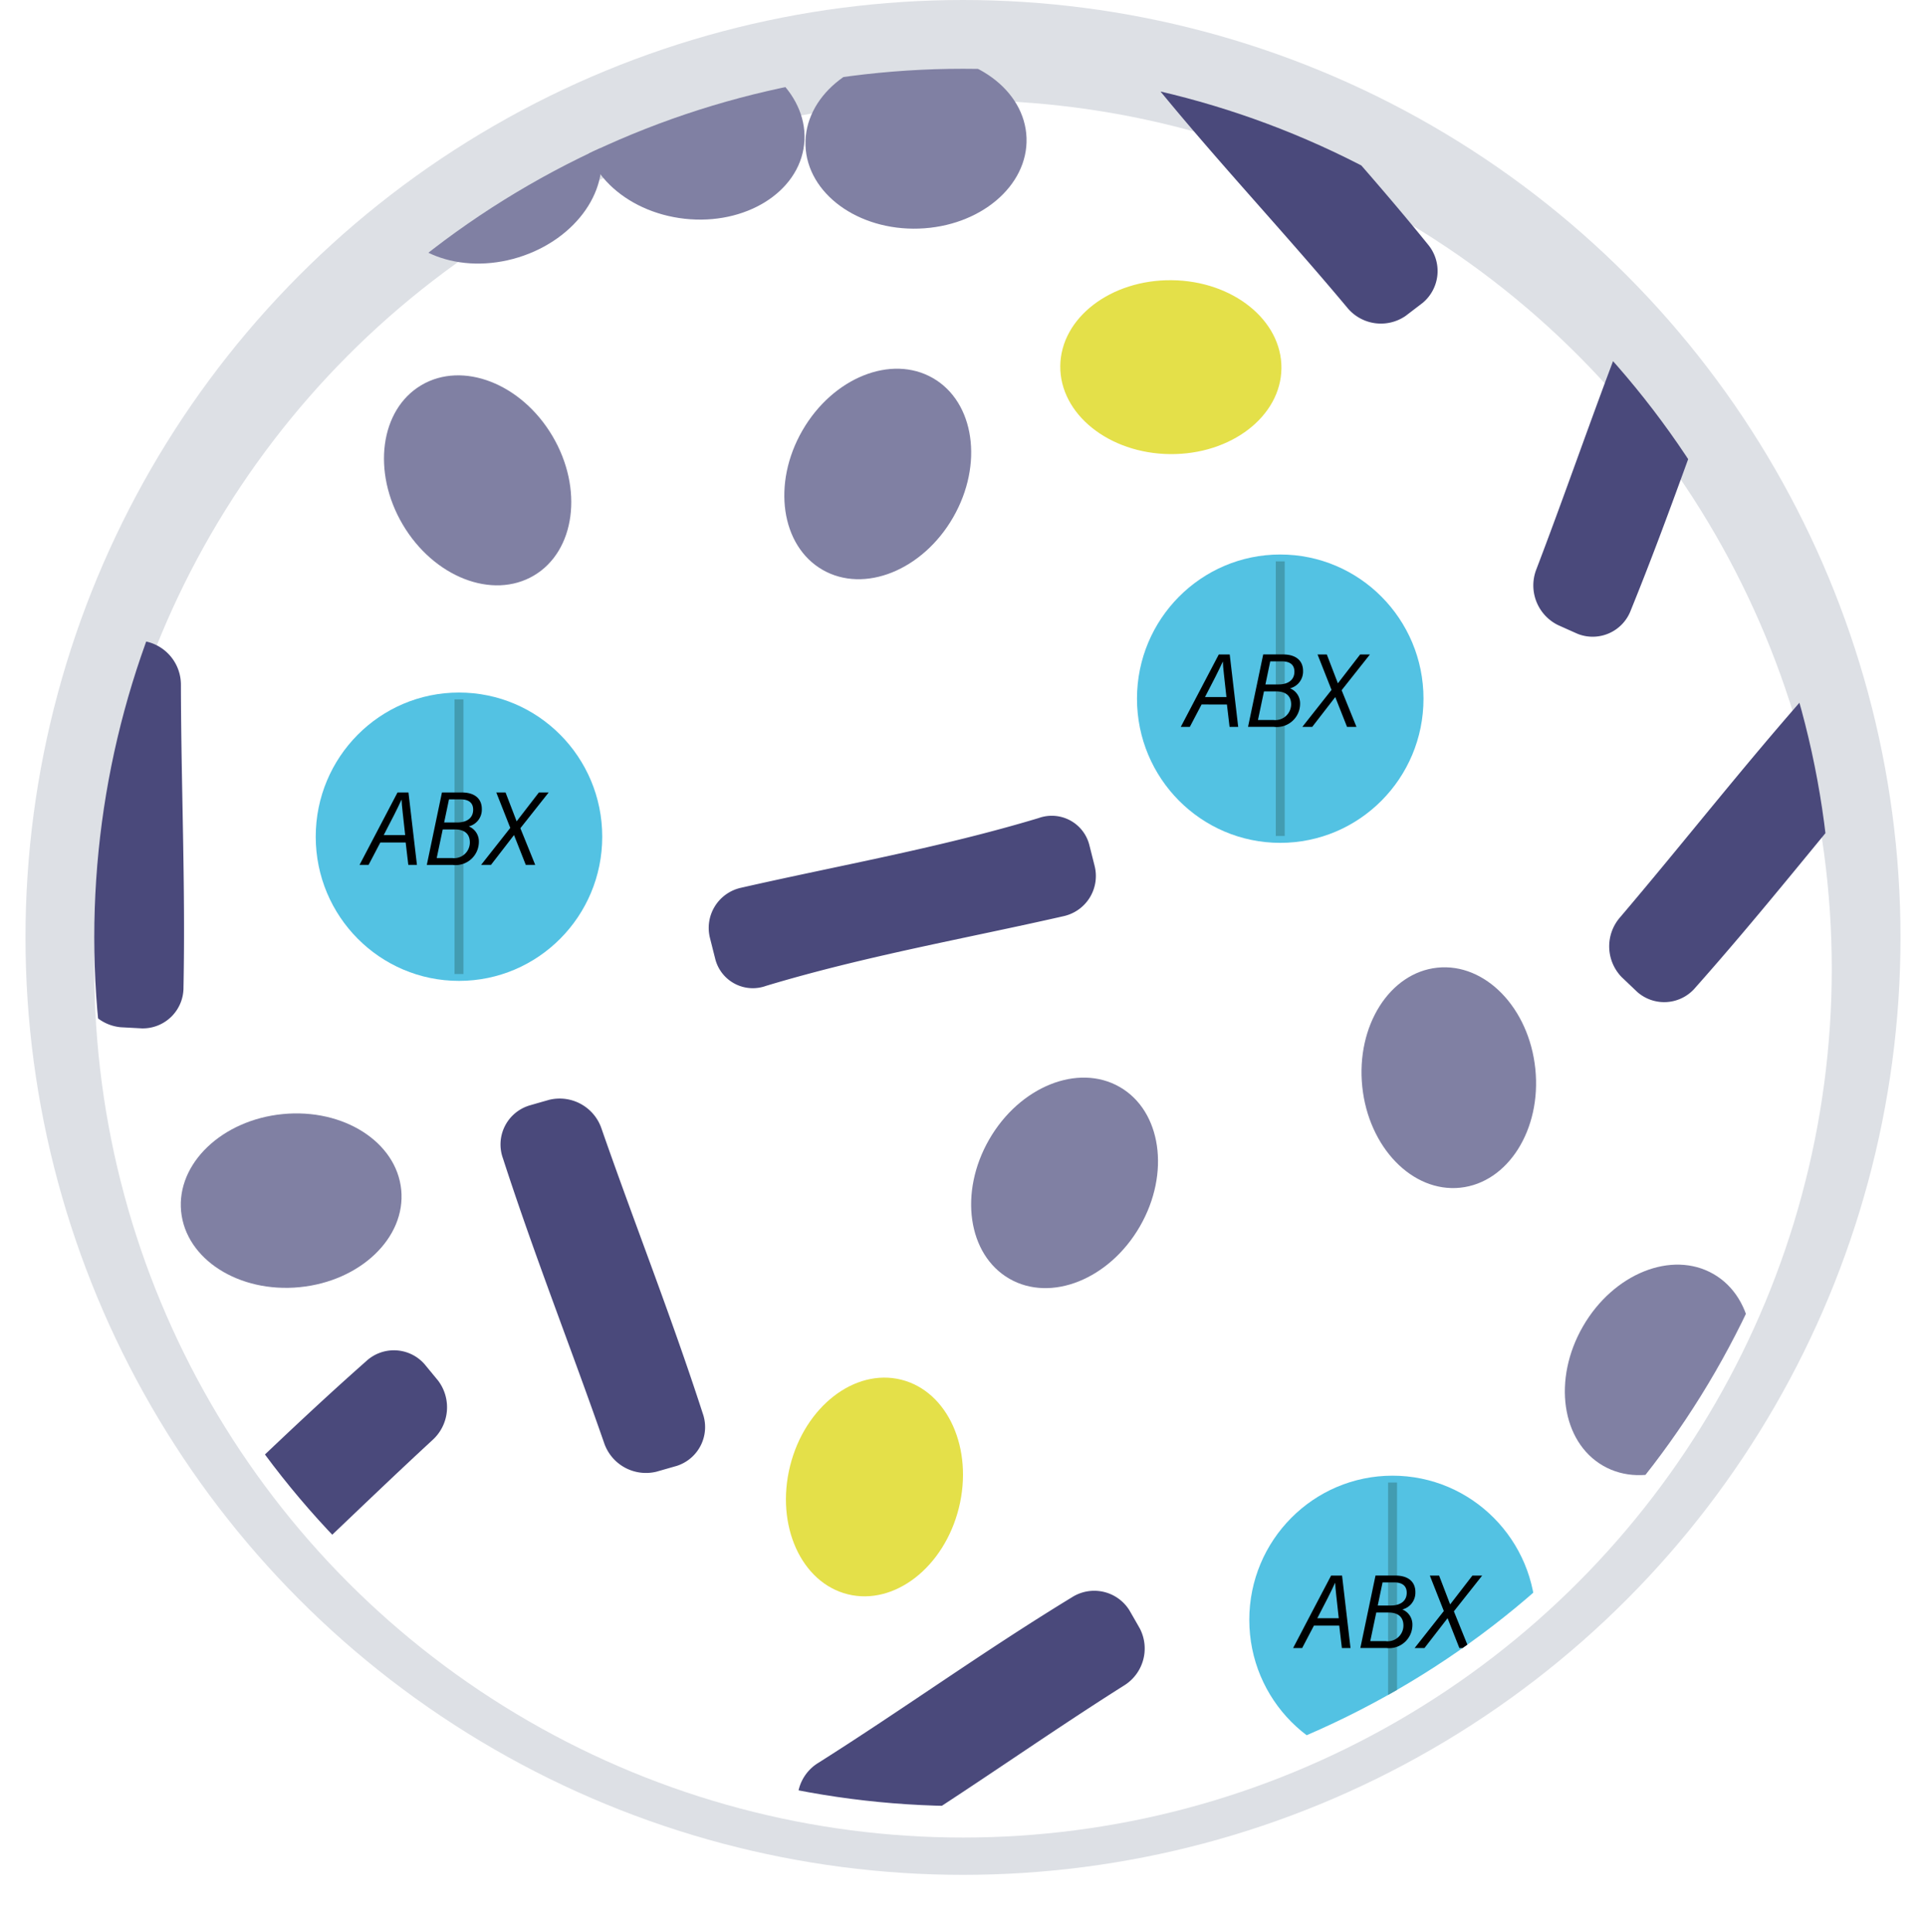
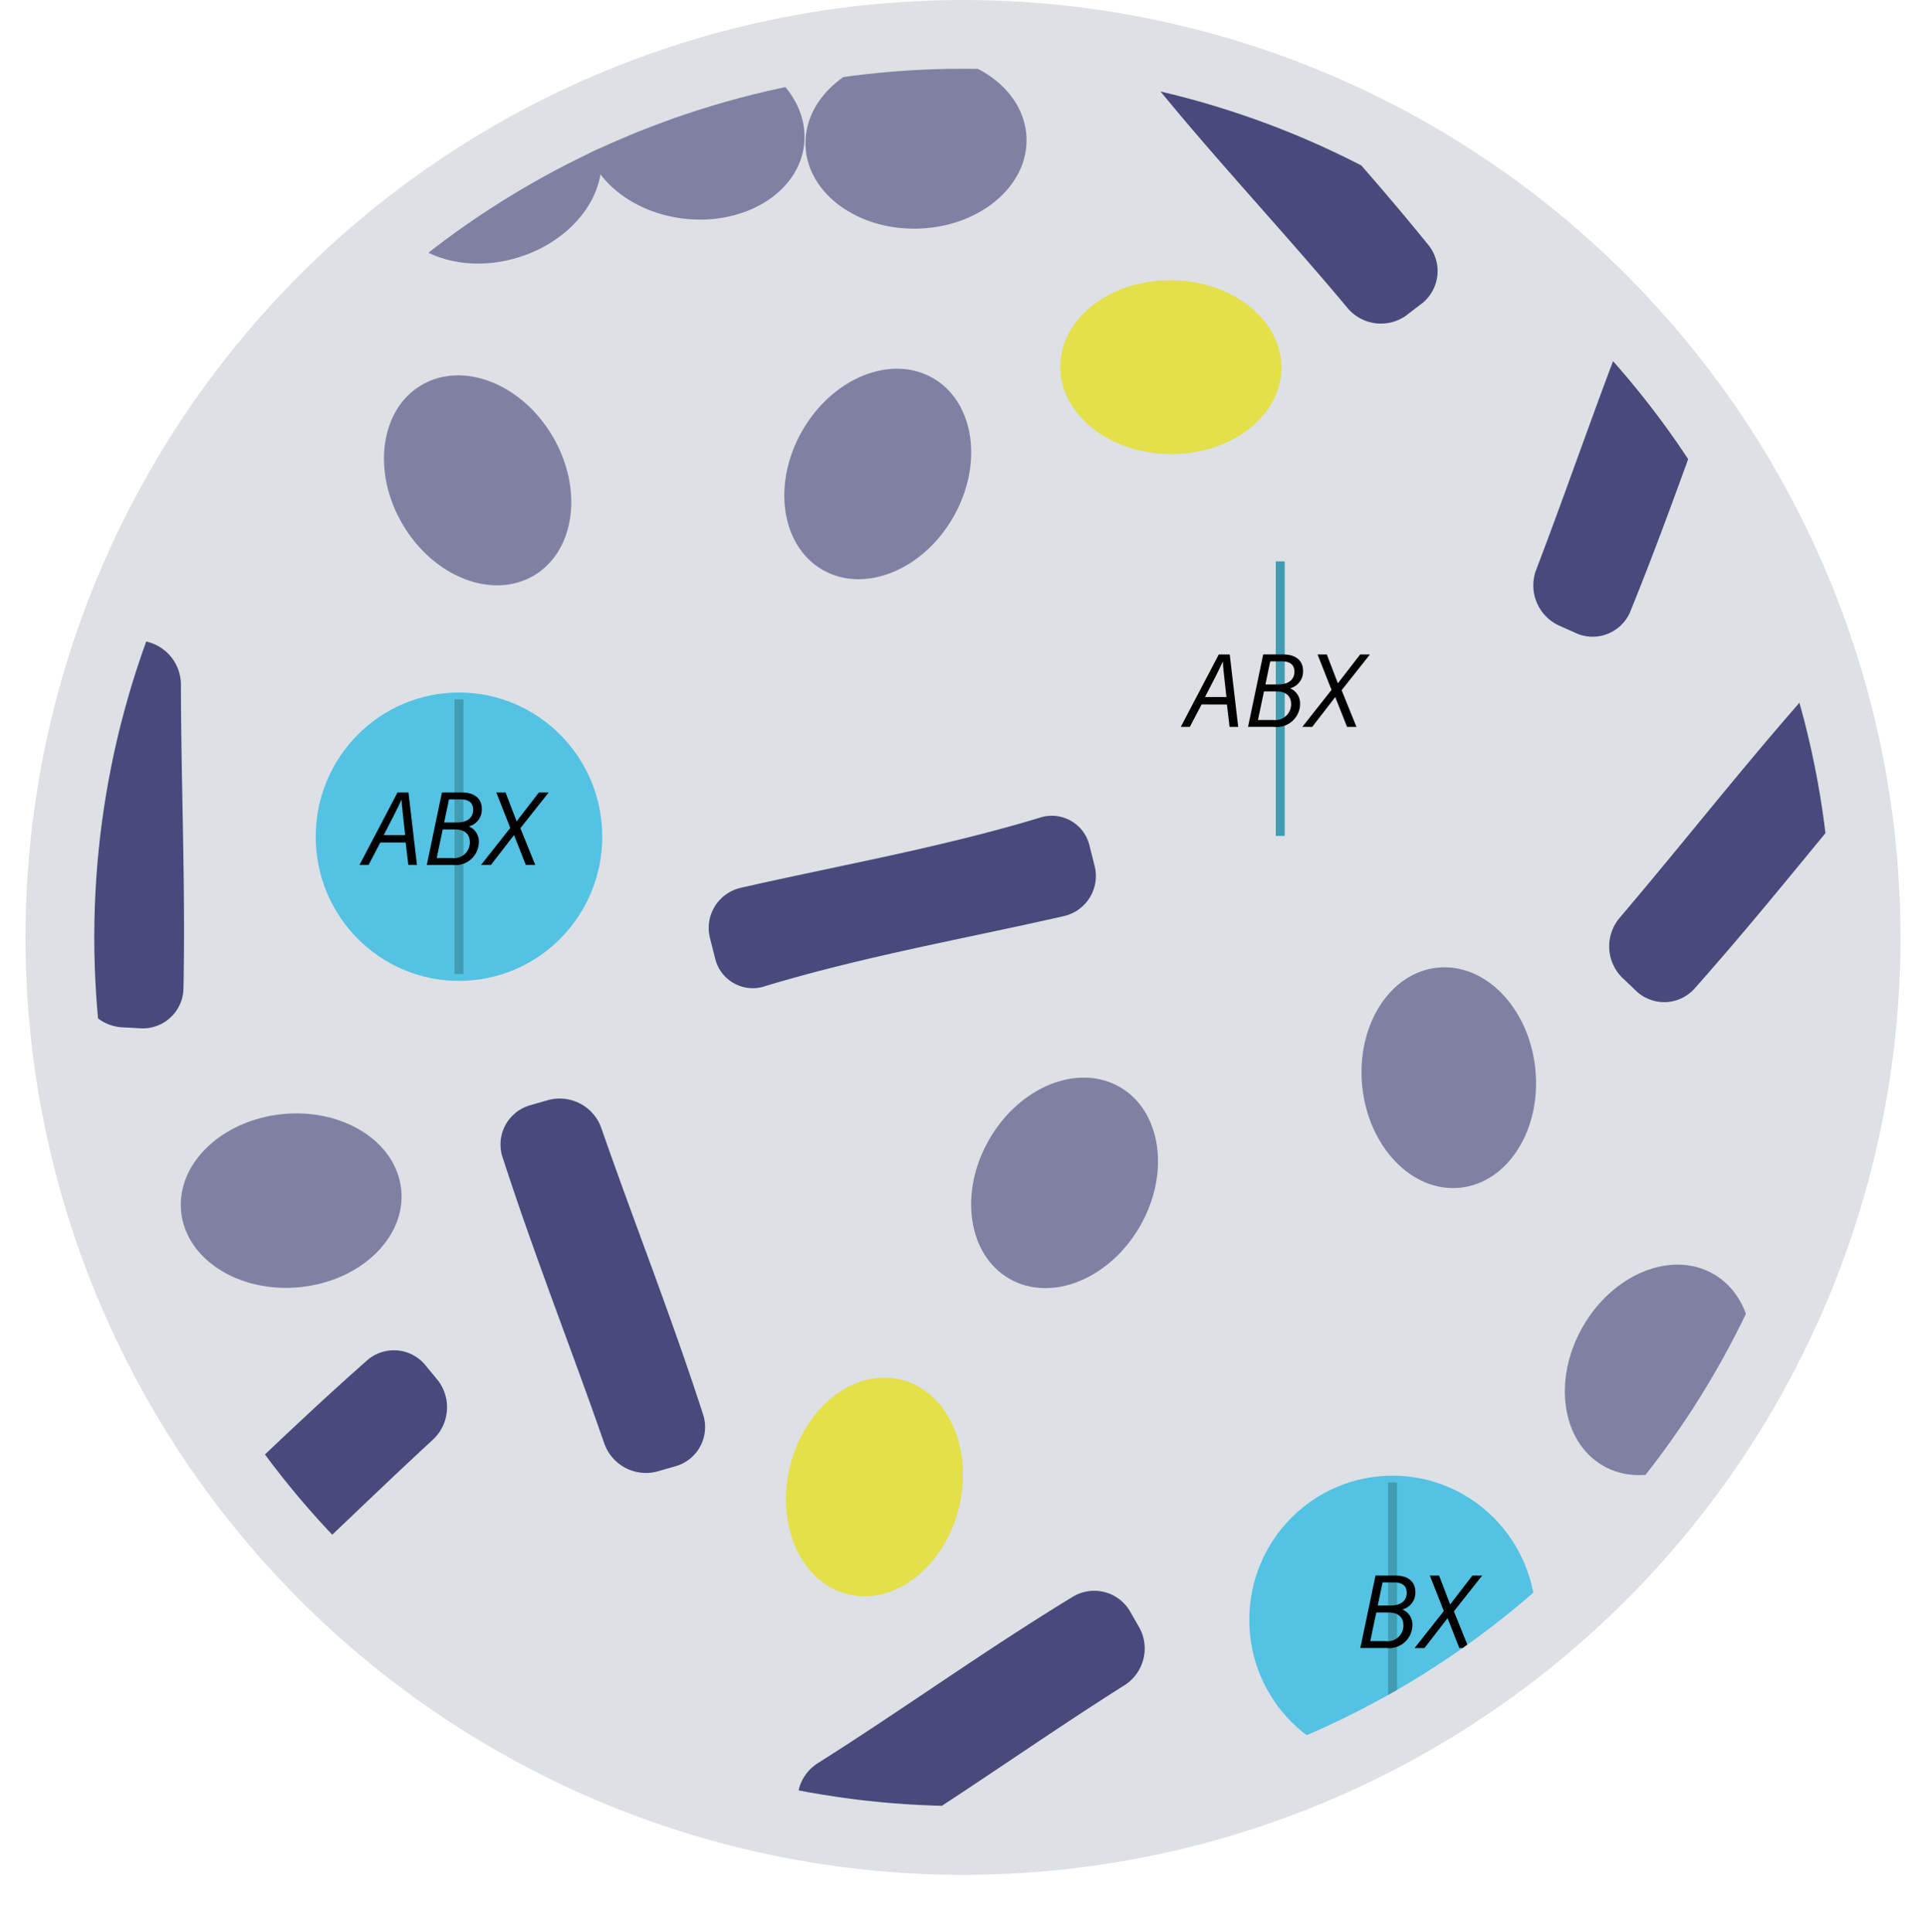
<svg xmlns="http://www.w3.org/2000/svg" width="183.868" height="184.434" viewBox="0 0 183.868 184.434">
  <defs>
    <filter id="Ellipse_338" x="0" y="0.566" width="183.868" height="183.868" filterUnits="userSpaceOnUse">
      <feOffset dy="3" input="SourceAlpha" />
      <feGaussianBlur stdDeviation="3" result="blur" />
      <feFlood flood-opacity="0.518" />
      <feComposite operator="in" in2="blur" />
      <feComposite in="SourceGraphic" />
    </filter>
    <clipPath id="clip-path">
      <circle id="Ellipse_338-2" data-name="Ellipse 338" cx="82.934" cy="82.934" r="82.934" transform="translate(6.566 6.566)" fill="none" />
    </clipPath>
  </defs>
  <g id="MOD_Circle1" transform="translate(91.934 89.5)">
    <g id="Grupo_8512" data-name="Grupo 8512" transform="translate(-89.5 -89.5)">
      <circle id="Ellipse_337" data-name="Ellipse 337" cx="89.5" cy="89.5" r="89.5" fill="#dde0e5" />
      <g transform="matrix(1, 0, 0, 1, -2.43, 0)" filter="url(#Ellipse_338)">
-         <circle id="Ellipse_338-3" data-name="Ellipse 338" cx="82.934" cy="82.934" r="82.934" transform="translate(9 6.57)" fill="#fff" />
-       </g>
+         </g>
      <g id="Grupo_8511" data-name="Grupo 8511">
        <g id="Grupo_8510" data-name="Grupo 8510" clip-path="url(#clip-path)">
          <path id="Path_2738" data-name="Path 2738" d="M12.2,156.928q-.651-.786-1.3-1.576a4.22,4.22,0,0,1,.522-5.669c7.134-6.58,13.635-13.126,21.089-19.713a3.89,3.89,0,0,1,5.5.18l.075.082,1.3,1.577a4.219,4.219,0,0,1-.52,5.668c-7.134,6.58-13.635,13.126-21.09,19.715a3.889,3.889,0,0,1-5.5-.18Z" fill="#4a497b" />
          <path id="Path_2738-2" data-name="Path 2738" d="M148.152,60.505q-.933-.414-1.864-.834a4.22,4.22,0,0,1-2.054-5.309c3.462-9.067,6.373-17.821,10.119-27.037a3.888,3.888,0,0,1,5-2.283l.1.04,1.864.834a4.22,4.22,0,0,1,2.056,5.308c-3.462,9.067-6.373,17.821-10.119,27.038a3.888,3.888,0,0,1-5,2.284Z" fill="#4a497b" />
          <path id="Path_2738-3" data-name="Path 2738" d="M48.034,105.566q.981-.284,1.963-.562a4.219,4.219,0,0,1,4.99,2.74c3.189,9.166,6.6,17.738,9.667,27.2a3.89,3.89,0,0,1-2.358,4.969l-.1.035-1.963.562a4.219,4.219,0,0,1-4.991-2.737c-3.189-9.166-6.6-17.738-9.668-27.2a3.889,3.889,0,0,1,2.357-4.969Z" fill="#4a497b" />
          <path id="Path_2738-4" data-name="Path 2738" d="M8.977,61.061q1.02.052,2.039.11a4.22,4.22,0,0,1,3.821,4.22c.019,9.706.44,18.922.247,28.867a3.889,3.889,0,0,1-3.851,3.926h-.112l-2.039-.11A4.22,4.22,0,0,1,5.26,93.855c-.019-9.706-.44-18.921-.247-28.869A3.888,3.888,0,0,1,8.864,61.06Z" fill="#4a497b" />
          <path id="Path_2738-5" data-name="Path 2738" d="M176.332,65.073q.741.7,1.479,1.408a4.22,4.22,0,0,1,.166,5.69c-6.287,7.393-11.95,14.676-18.555,22.115a3.888,3.888,0,0,1-5.478.485l-.084-.073-1.479-1.408a4.218,4.218,0,0,1-.169-5.689c6.288-7.394,11.951-14.677,18.556-22.117A3.888,3.888,0,0,1,176.246,65Z" fill="#4a497b" />
          <path id="Path_2740" data-name="Path 2740" d="M75.167,175.514l-1.01-1.763A4.154,4.154,0,0,1,75.7,168.3c8.262-5.224,15.734-10.639,24.2-15.8a3.955,3.955,0,0,1,5.463,1.206l.016.026c.339.588.679,1.178,1.01,1.763a4.152,4.152,0,0,1-1.545,5.446c-8.262,5.224-15.734,10.641-24.2,15.8a3.953,3.953,0,0,1-5.459-1.206Z" fill="#4a497b" />
          <path id="Path_2740-2" data-name="Path 2740" d="M133.374,28.923l-1.614,1.234a4.155,4.155,0,0,1-5.6-.811c-6.27-7.5-12.625-14.19-18.856-21.9a3.955,3.955,0,0,1,.473-5.574l.023-.02c.539-.414,1.078-.829,1.614-1.234a4.154,4.154,0,0,1,5.6.811c6.27,7.5,12.627,14.19,18.863,21.9a3.953,3.953,0,0,1-.474,5.57Z" fill="#4a497b" />
          <path id="Path_2741" data-name="Path 2741" d="M65.86,91.6q-.256-1.008-.511-2.028a3.925,3.925,0,0,1,2.823-4.78l.09-.022c9.468-2.158,18.977-3.811,28.45-6.663a3.7,3.7,0,0,1,4.744,2.224c.036.1.067.2.094.3q.255,1.008.511,2.028a3.928,3.928,0,0,1-2.827,4.781l-.088.022c-9.468,2.158-18.975,3.81-28.448,6.663A3.7,3.7,0,0,1,65.954,91.9C65.918,91.8,65.887,91.7,65.86,91.6Z" fill="#4a497b" />
          <g id="Grupo_8507" data-name="Grupo 8507">
            <ellipse id="Ellipse_339" data-name="Ellipse 339" cx="13.676" cy="13.765" rx="13.676" ry="13.765" transform="translate(116.832 140.889)" fill="#53c2e3" />
            <rect id="Rectangle_67294" data-name="Rectangle 67294" width="0.853" height="26.217" transform="translate(130.081 141.545)" fill="#429cb1" />
            <g id="Group_7066" data-name="Group 7066">
-               <path id="Path_2742" data-name="Path 2742" d="M123,155.206l-1.121,2.139h-.863c1.144-2.2,2.279-4.351,3.625-6.917h1.047l.807,6.917h-.823l-.252-2.139Zm2.372-.708c-.185-1.784-.334-2.87-.34-3.369h-.016c-.357.79-.922,1.9-1.691,3.369Z" />
              <path id="Path_2743" data-name="Path 2743" d="M128.88,150.425h1.886c1.346,0,1.921.686,1.921,1.571a1.648,1.648,0,0,1-1.245,1.666,1.547,1.547,0,0,1,.961,1.472,2.222,2.222,0,0,1-2.219,2.224,2.394,2.394,0,0,1-.281-.017h-2.47Zm-.5,6.261h1.47a1.5,1.5,0,0,0,1.683-1.295,1.666,1.666,0,0,0,.012-.2c0-.732-.427-1.235-1.427-1.235h-1.164Zm1.938-3.4c.98,0,1.543-.455,1.543-1.219,0-.638-.4-.987-1.2-.987h-1.107l-.46,2.206Z" />
              <path id="Path_2744" data-name="Path 2744" d="M136.885,157.345l-1.121-2.842h-.009l-2.2,2.842h-.94l2.787-3.533-1.335-3.384h.885l1.051,2.744h.01l2.117-2.744h.933l-2.7,3.412,1.417,3.505Z" />
            </g>
          </g>
          <g id="Grupo_8508" data-name="Grupo 8508">
            <ellipse id="Ellipse_340" data-name="Ellipse 340" cx="13.676" cy="13.765" rx="13.676" ry="13.765" transform="translate(27.707 66.12)" fill="#53c2e3" />
            <rect id="Rectangle_67295" data-name="Rectangle 67295" width="0.853" height="26.217" transform="translate(40.956 66.775)" fill="#429cb1" />
            <g id="Group_7068" data-name="Group 7068">
              <path id="Path_2745" data-name="Path 2745" d="M33.875,80.436l-1.123,2.14h-.863c1.146-2.2,2.279-4.351,3.627-6.916h1.045l.809,6.916h-.824l-.252-2.14Zm2.372-.708c-.186-1.783-.337-2.867-.34-3.368H35.89c-.358.79-.922,1.9-1.691,3.368Z" />
              <path id="Path_2746" data-name="Path 2746" d="M39.757,75.66h1.885c1.346,0,1.921.686,1.921,1.57A1.647,1.647,0,0,1,42.32,78.9a1.546,1.546,0,0,1,.961,1.472,2.222,2.222,0,0,1-2.219,2.224,2.2,2.2,0,0,1-.281-.018h-2.47Zm-.5,6.26h1.47a1.5,1.5,0,0,0,1.682-1.295,1.355,1.355,0,0,0,.012-.2c0-.731-.424-1.235-1.427-1.235H39.831Zm1.939-3.395c.98,0,1.541-.455,1.541-1.22,0-.638-.4-.986-1.2-.986H40.429l-.462,2.206Z" />
              <path id="Path_2747" data-name="Path 2747" d="M47.761,82.576,46.64,79.735h-.01l-2.195,2.841h-.942l2.787-3.534-1.335-3.381h.885l1.054,2.745h.01l2.117-2.745h.933l-2.7,3.412,1.417,3.5Z" />
            </g>
          </g>
          <g id="Grupo_8509" data-name="Grupo 8509">
-             <ellipse id="Ellipse_341" data-name="Ellipse 341" cx="13.676" cy="13.765" rx="13.676" ry="13.765" transform="translate(106.11 52.941)" fill="#53c2e3" />
            <rect id="Rectangle_67296" data-name="Rectangle 67296" width="0.853" height="26.217" transform="translate(119.36 53.597)" fill="#429cb1" />
            <g id="Group_7070" data-name="Group 7070">
              <path id="Path_2748" data-name="Path 2748" d="M112.277,67.258,111.154,69.4h-.863c1.146-2.195,2.279-4.351,3.627-6.915h1.045l.809,6.915h-.824l-.252-2.139Zm2.372-.707c-.186-1.783-.337-2.869-.34-3.368h-.017c-.356.789-.922,1.9-1.691,3.368Z" />
              <path id="Path_2749" data-name="Path 2749" d="M118.159,62.482h1.884c1.346,0,1.921.686,1.921,1.569a1.655,1.655,0,0,1-1.243,1.667,1.543,1.543,0,0,1,.96,1.471,2.225,2.225,0,0,1-2.5,2.207h-2.469Zm-.5,6.259h1.47a1.509,1.509,0,0,0,1.684-1.311,1.421,1.421,0,0,0,.012-.184c0-.732-.427-1.235-1.43-1.235h-1.162Zm1.939-3.394c.98,0,1.541-.456,1.541-1.22,0-.637-.4-.985-1.2-.985h-1.108l-.459,2.205Z" />
              <path id="Path_2750" data-name="Path 2750" d="M126.163,69.4l-1.121-2.84h-.01l-2.195,2.84h-.942l2.787-3.533-1.335-3.381h.885l1.054,2.744h.01l2.117-2.744h.933l-2.7,3.412,1.416,3.5Z" />
            </g>
          </g>
          <g id="Group_7531" data-name="Group 7531">
            <ellipse id="Ellipse_456" data-name="Ellipse 456" cx="10.557" cy="8.302" rx="10.557" ry="8.302" transform="translate(74.18 5.59) rotate(-1.953)" fill="#8080a3" />
          </g>
          <g id="Group_7531-2" data-name="Group 7531">
            <ellipse id="Ellipse_456-2" data-name="Ellipse 456" cx="8.302" cy="10.557" rx="8.302" ry="10.557" transform="translate(52.435 19.726) rotate(-83.698)" fill="#8080a3" />
          </g>
          <g id="Group_7531-3" data-name="Group 7531">
            <ellipse id="Ellipse_456-3" data-name="Ellipse 456" cx="10.557" cy="8.302" rx="10.557" ry="8.302" transform="translate(32.069 11.824) rotate(-17.162)" fill="#8080a3" />
          </g>
          <g id="Group_7531-4" data-name="Group 7531">
            <ellipse id="Ellipse_456-4" data-name="Ellipse 456" cx="8.302" cy="10.557" rx="8.302" ry="10.557" transform="translate(30.645 40.995) rotate(-30.577)" fill="#8080a3" />
          </g>
          <g id="Group_7531-5" data-name="Group 7531">
            <ellipse id="Ellipse_456-5" data-name="Ellipse 456" cx="10.557" cy="8.302" rx="10.557" ry="8.302" transform="matrix(0.499, -0.867, 0.867, 0.499, 143.411, 135.799)" fill="#8080a3" />
          </g>
          <g id="Group_7531-6" data-name="Group 7531">
            <ellipse id="Ellipse_456-6" data-name="Ellipse 456" cx="10.557" cy="8.302" rx="10.557" ry="8.302" transform="matrix(0.499, -0.867, 0.867, 0.499, 68.896, 50.262)" fill="#8080a3" />
          </g>
          <g id="Group_7531-7" data-name="Group 7531">
            <ellipse id="Ellipse_456-7" data-name="Ellipse 456" cx="10.557" cy="8.302" rx="10.557" ry="8.302" transform="matrix(0.499, -0.867, 0.867, 0.499, 86.731, 117.944)" fill="#8080a3" />
          </g>
          <g id="Group_7531-8" data-name="Group 7531">
            <ellipse id="Ellipse_456-8" data-name="Ellipse 456" cx="8.302" cy="10.557" rx="8.302" ry="10.557" transform="matrix(0.995, -0.103, 0.103, 0.995, 126.529, 93.243)" fill="#8080a3" />
          </g>
          <g id="Group_7531-9" data-name="Group 7531">
            <ellipse id="Ellipse_456-9" data-name="Ellipse 456" cx="10.557" cy="8.302" rx="10.557" ry="8.302" transform="translate(14.045 107.4) rotate(-5.613)" fill="#8080a3" />
          </g>
        </g>
      </g>
      <g id="Group_7531-10" data-name="Group 7531">
        <ellipse id="Ellipse_456-10" data-name="Ellipse 456" cx="8.302" cy="10.557" rx="8.302" ry="10.557" transform="translate(98.699 43.244) rotate(-89.397)" fill="#e4e049" />
      </g>
      <g id="Group_7531-11" data-name="Group 7531">
        <ellipse id="Ellipse_456-11" data-name="Ellipse 456" cx="10.557" cy="8.302" rx="10.557" ry="8.302" transform="translate(70.441 150.206) rotate(-76.017)" fill="#e4e049" />
      </g>
    </g>
  </g>
</svg>